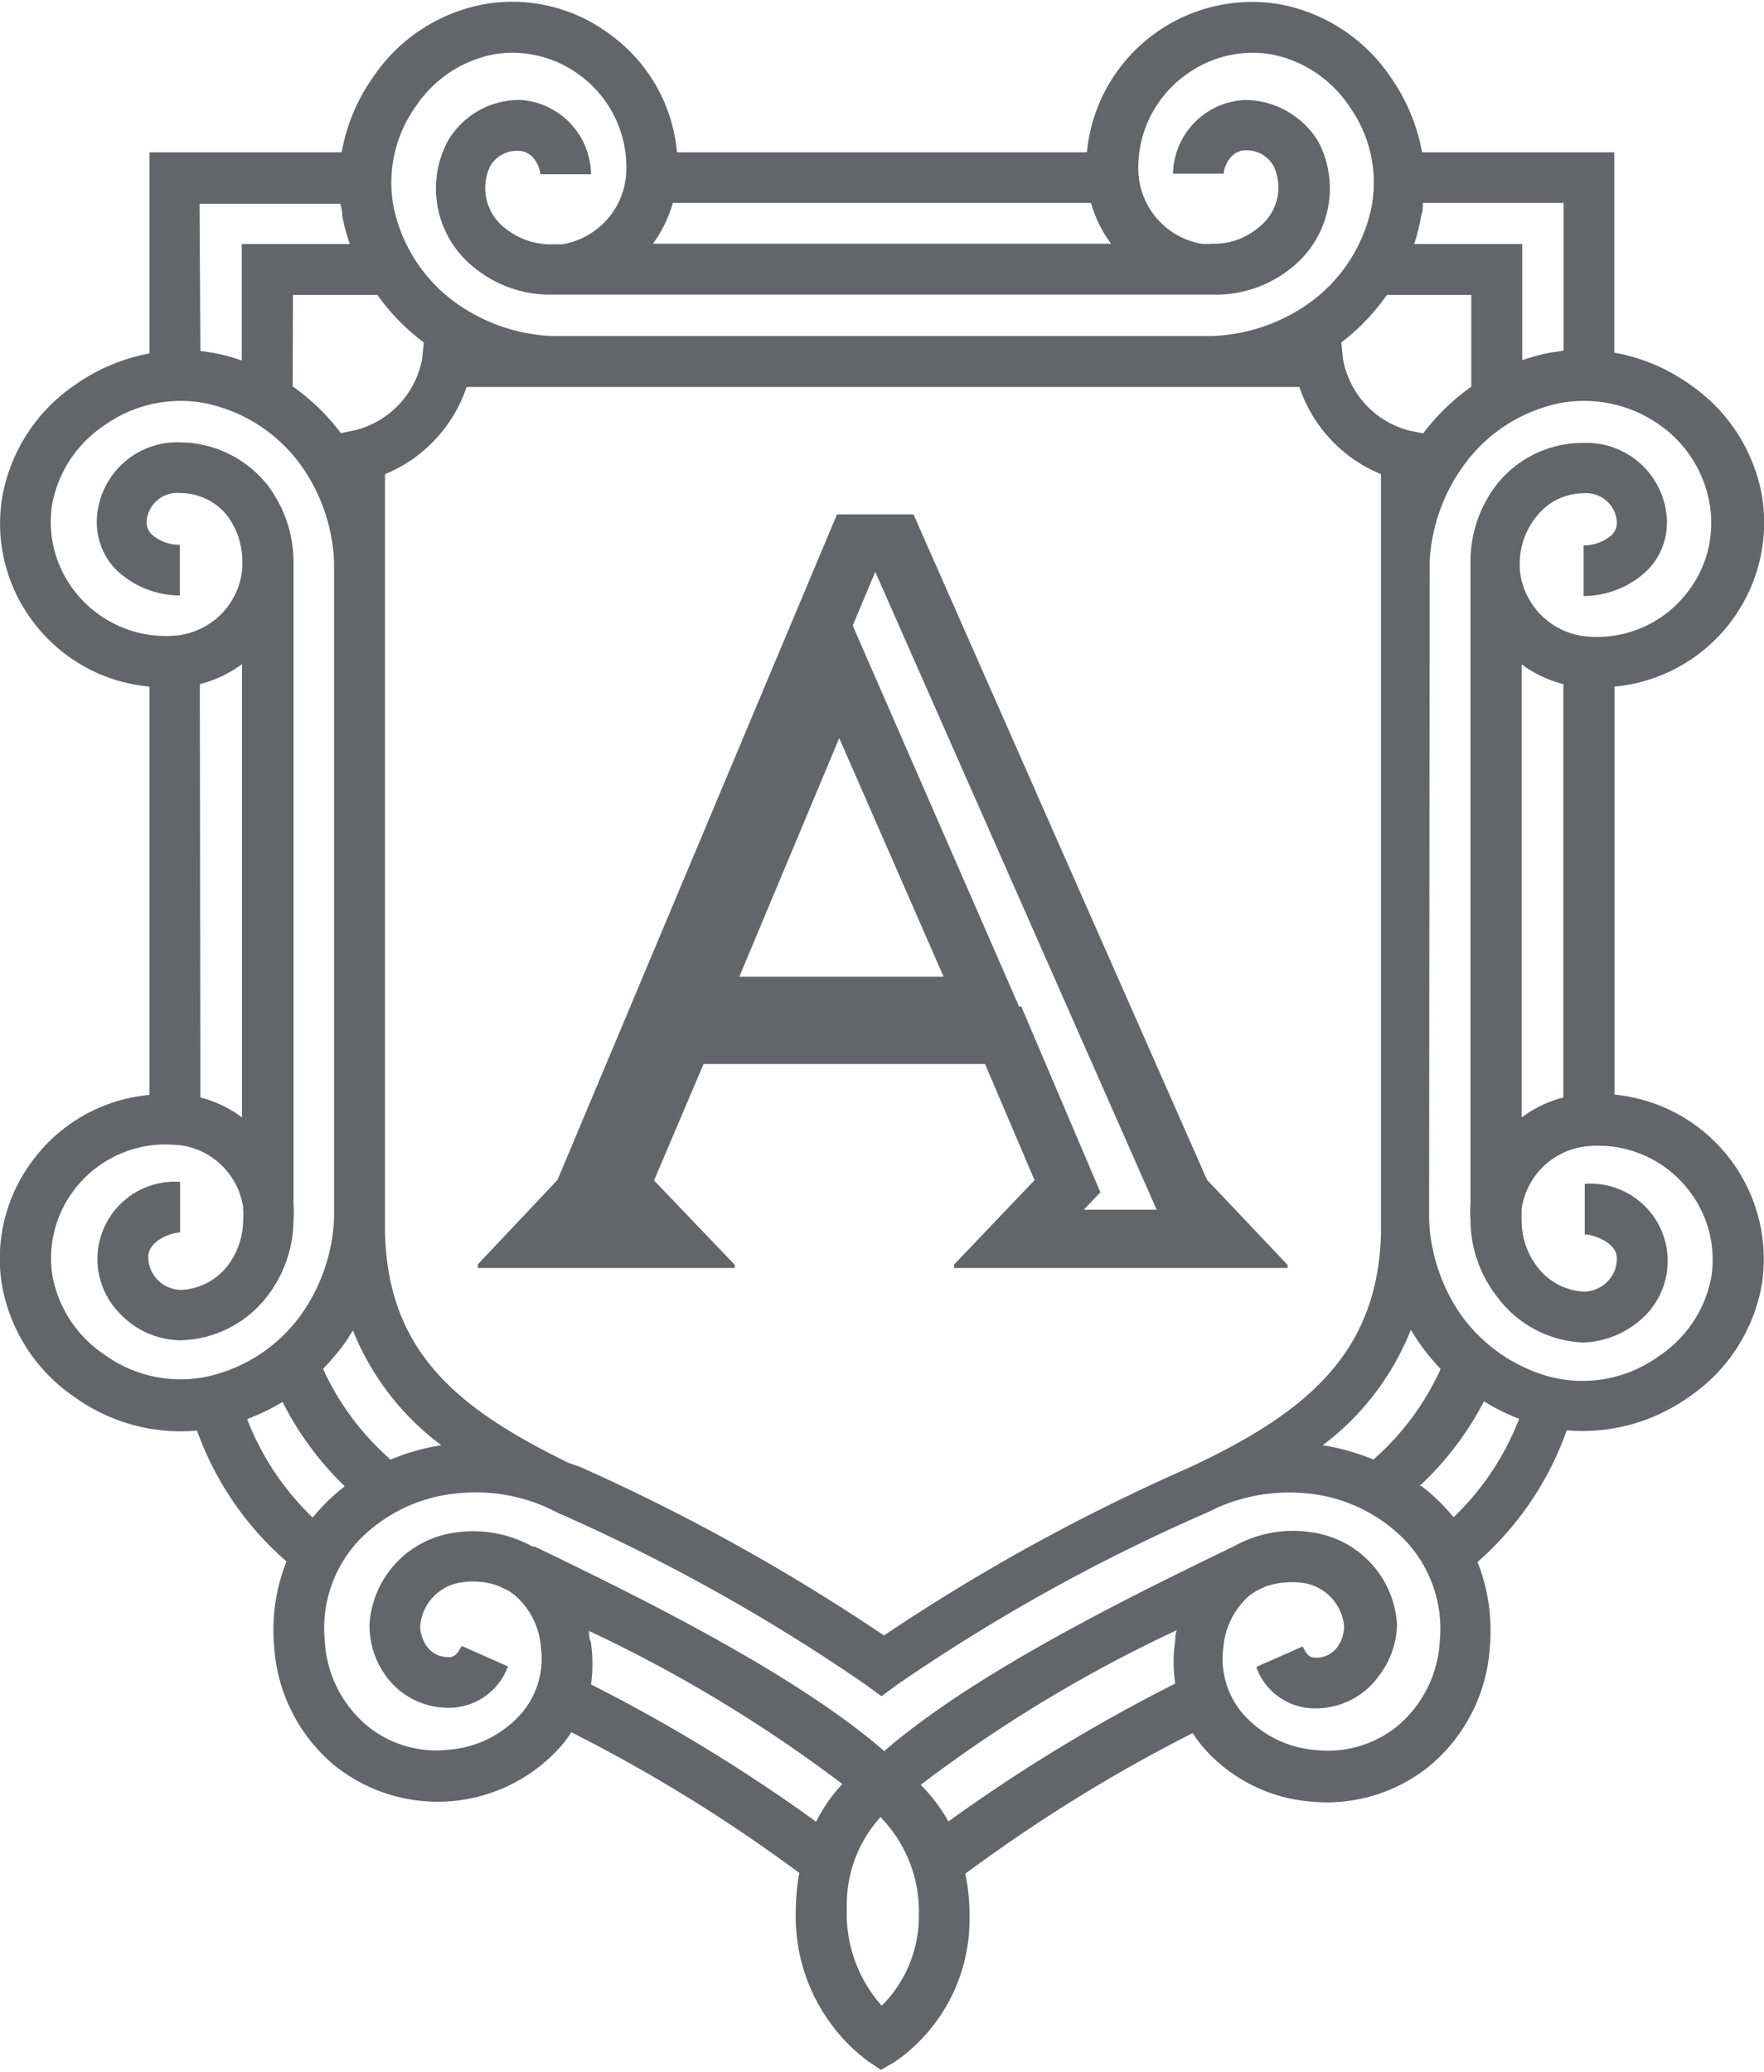
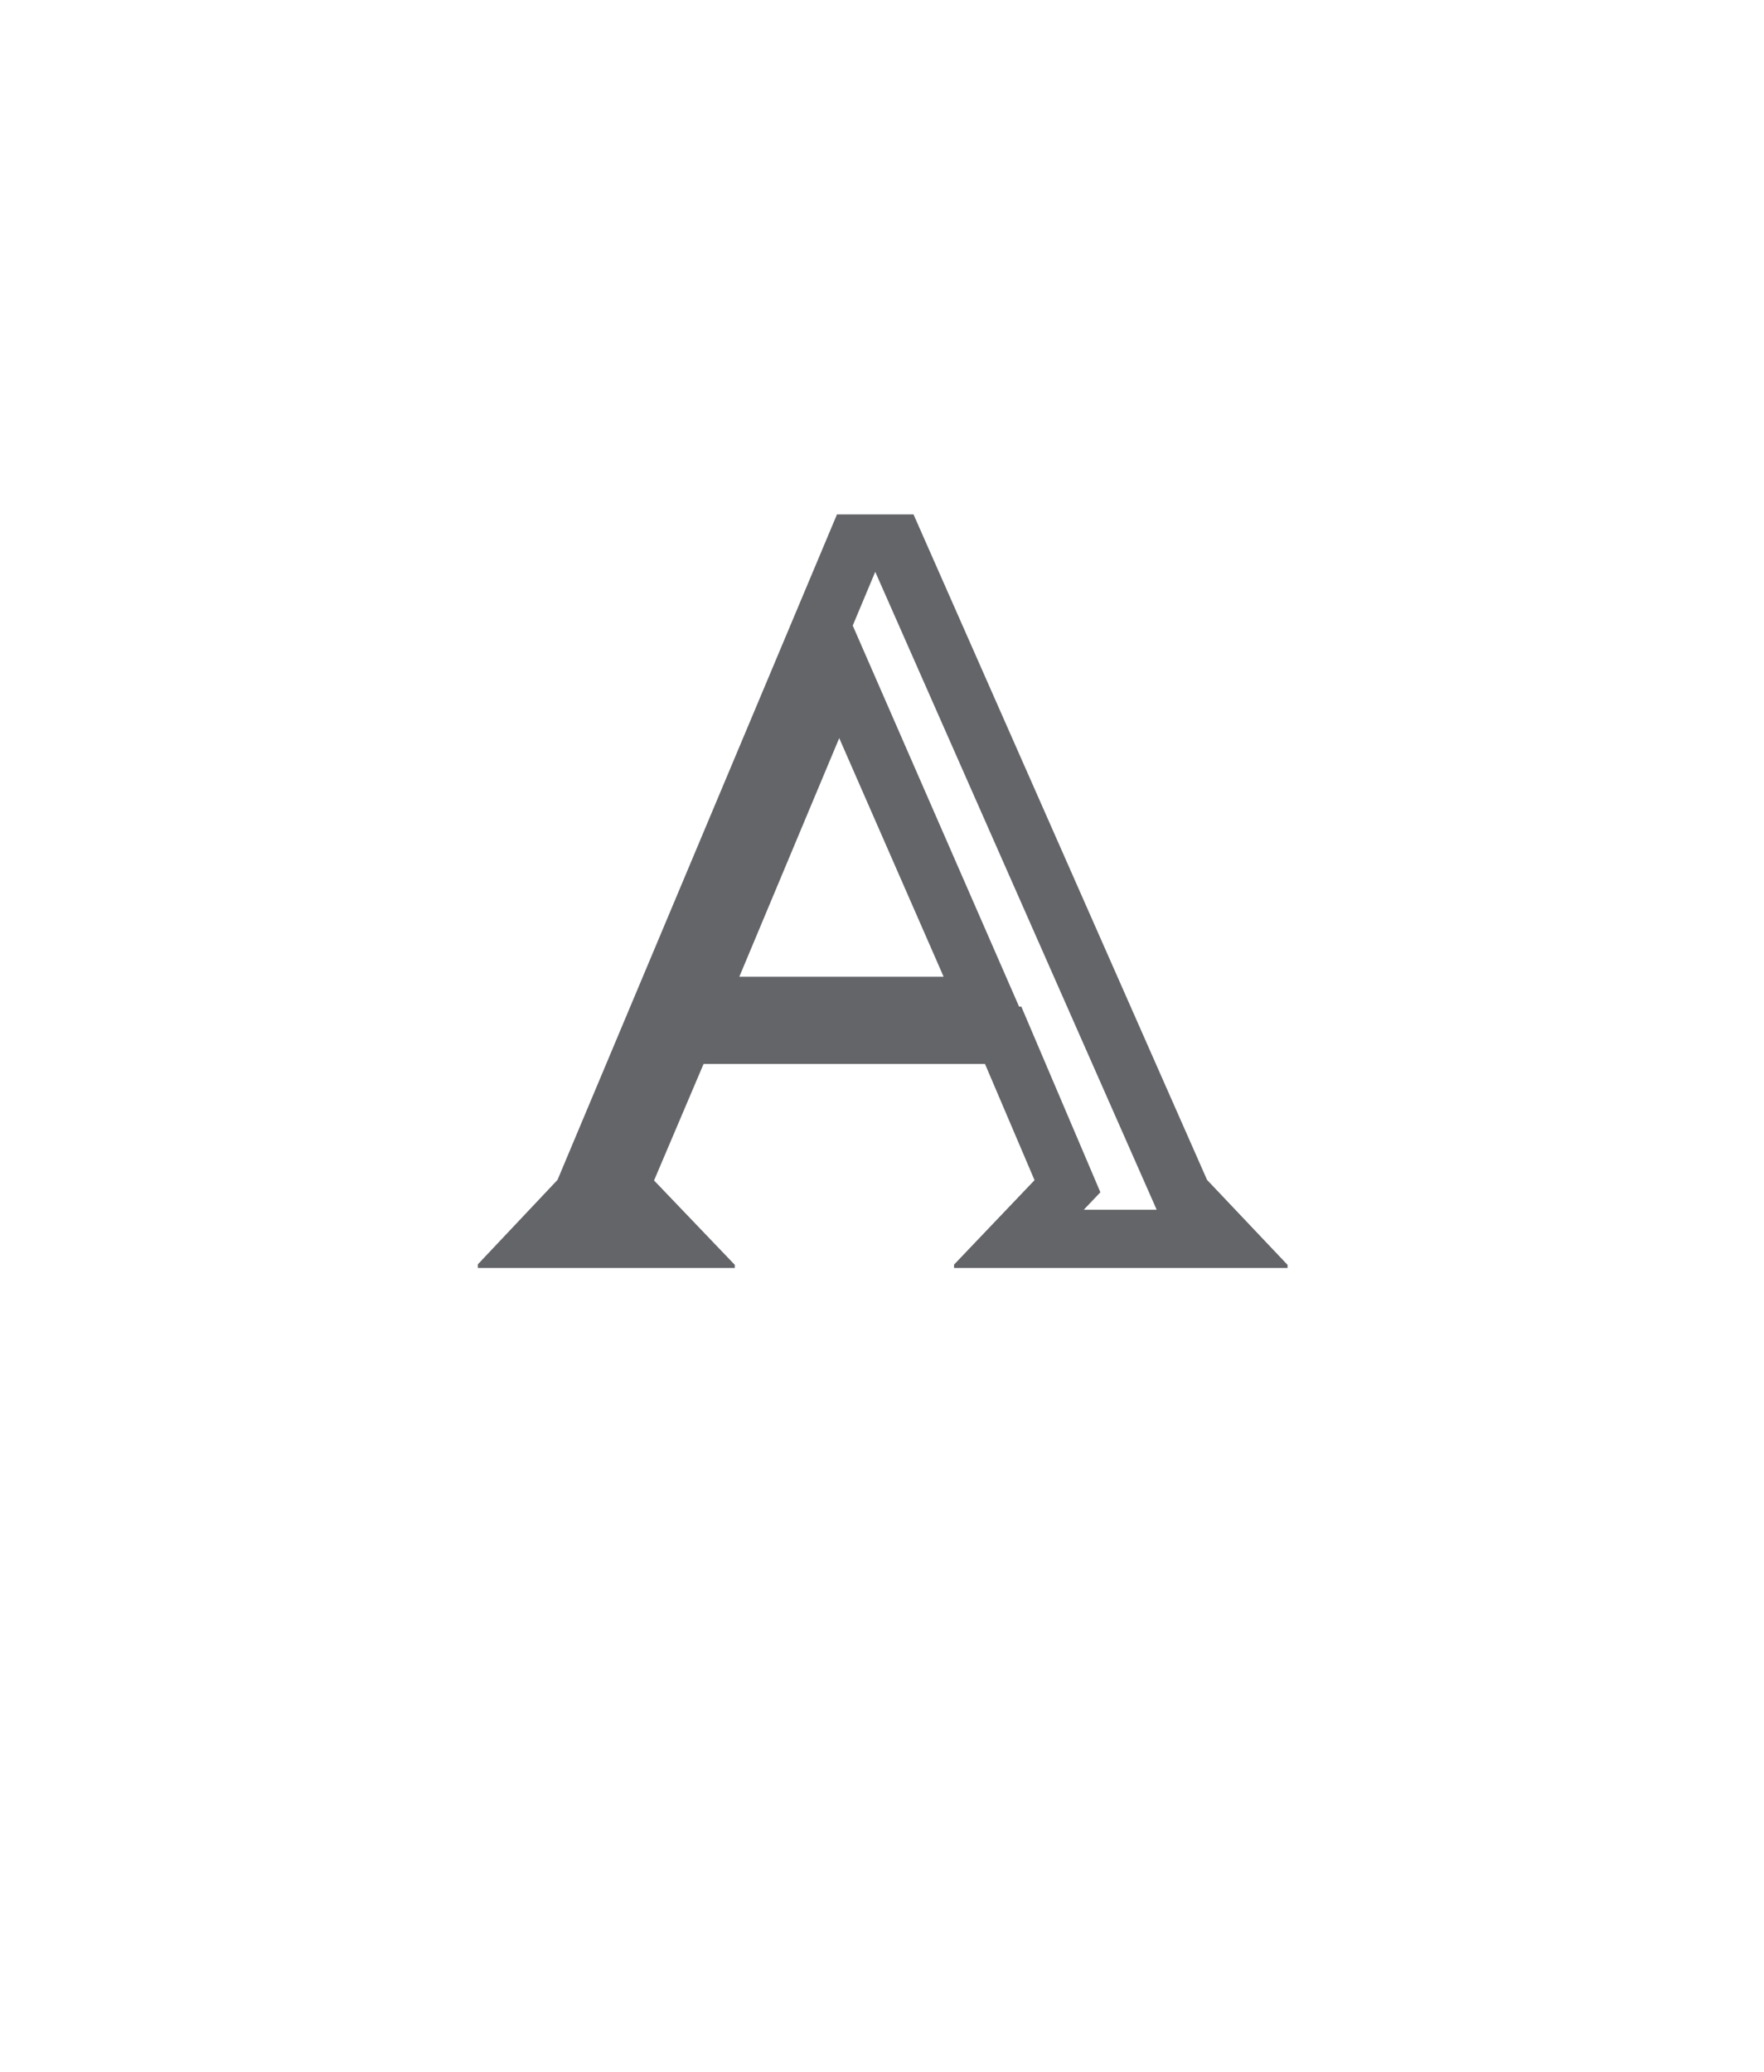
<svg xmlns="http://www.w3.org/2000/svg" width="63" height="74" viewBox="0 0 62.68 73.5">
  <defs>
    <style>
      .cls-1 {
        fill: #646569;
      }
    </style>
  </defs>
  <title>the-adam-suite-logo-grey</title>
  <g id="Layer_2" data-name="Layer 2">
    <g id="Layer_1-2" data-name="Layer 1">
      <g>
-         <rect class="cls-1" x="22.98" y="5.35" width="16.75" height="1.8" />
-         <path class="cls-1" d="M31.3,73.5l-.5-.34a6.43,6.43,0,0,1-2.52-5.4,7.65,7.65,0,0,1,.12-1.26,55.65,55.65,0,0,0-8.1-5,4.83,4.83,0,0,1-.31.43,5.85,5.85,0,0,1-8.14.72,6,6,0,0,1-2.11-4.22,6.57,6.57,0,0,1,.44-3A11.13,11.13,0,0,1,7,50.78a6.46,6.46,0,0,1-4.32-1.17,6.11,6.11,0,0,1-2.61-4,5.79,5.79,0,0,1,1.07-4.4,5.82,5.82,0,0,1,4.17-2.36V24.34A5.83,5.83,0,0,1,1.15,22a5.78,5.78,0,0,1-1.07-4.4,6.11,6.11,0,0,1,2.61-4,6.65,6.65,0,0,1,2.62-1.1V5.35h6.83a6.63,6.63,0,0,1,1.11-2.66,6.09,6.09,0,0,1,4-2.61,5.78,5.78,0,0,1,4.41,1.07,5.8,5.8,0,0,1,2.41,5A4.51,4.51,0,0,1,23.2,8.6H39.48a4.49,4.49,0,0,1-.88-2.44A5.9,5.9,0,0,1,45.42.08a6.1,6.1,0,0,1,4,2.61,6.7,6.7,0,0,1,1.11,2.66h6.83v7.12A6.63,6.63,0,0,1,60,13.57a6.1,6.1,0,0,1,2.61,4,5.86,5.86,0,0,1-5.24,6.77v14.5A5.87,5.87,0,0,1,62.6,45.6a6.11,6.11,0,0,1-2.61,4,6.52,6.52,0,0,1-4.32,1.17,11.17,11.17,0,0,1-3.17,4.68,6.6,6.6,0,0,1,.44,3,6,6,0,0,1-2.11,4.22,5.79,5.79,0,0,1-4.29,1.29,5.66,5.66,0,0,1-3.85-2,5.11,5.11,0,0,1-.31-.43,55.84,55.84,0,0,0-8.08,5,7.1,7.1,0,0,1,.15,1.59,6.14,6.14,0,0,1-2.65,5.09Zm0-9a4.63,4.63,0,0,0-1.21,3.25,4.93,4.93,0,0,0,1.24,3.47A4.5,4.5,0,0,0,32.65,68,4.8,4.8,0,0,0,31.3,64.53Zm1.4-1.15a6.16,6.16,0,0,1,1,1.32,59.65,59.65,0,0,1,8.06-4.9,5,5,0,0,1,0-1.52c0-.13,0-.25.06-.38A49.88,49.88,0,0,0,32.7,63.38ZM21,59.8a59.57,59.57,0,0,1,8,4.88,5.63,5.63,0,0,1,.93-1.34,50.19,50.19,0,0,0-9-5.44c0,.12,0,.25.06.38A5.07,5.07,0,0,1,21,59.8Zm-2-4.9c3.64,1.76,9.22,4.49,12.42,7.27,3.2-2.78,8.78-5.52,12.43-7.28a4.27,4.27,0,0,1,2.72-.5,3.52,3.52,0,0,1,3.07,3.27A3.07,3.07,0,0,1,49,59.49a2.74,2.74,0,0,1-2.2,1.16,2.2,2.2,0,0,1-2.16-1.47l1.65-.73c.18.41.34.39.45.4a.92.92,0,0,0,.79-.39,1.29,1.29,0,0,0,.23-.72,1.71,1.71,0,0,0-1.49-1.55,2.91,2.91,0,0,0-1.3.13l-.34.16-.22.15a2.73,2.73,0,0,0-.94,1.86,3,3,0,0,0,.64,2.29,3.83,3.83,0,0,0,2.62,1.35,3.92,3.92,0,0,0,2.95-.87,4.25,4.25,0,0,0,1.48-3,4.57,4.57,0,0,0-1.32-3.67A5.6,5.6,0,0,0,46.31,53a6.32,6.32,0,0,0-3.06.52l-.29.14,0,0-.11.05h0a65.49,65.49,0,0,0-11,6.12l-.53.39-.53-.39a66.43,66.43,0,0,0-10.95-6.12h0l-.12-.06h0l-.27-.13A6.17,6.17,0,0,0,16.37,53a5.61,5.61,0,0,0-3.51,1.57,4.56,4.56,0,0,0-1.32,3.67,4.23,4.23,0,0,0,1.47,3,3.88,3.88,0,0,0,2.95.88,3.83,3.83,0,0,0,2.62-1.35,3,3,0,0,0,.64-2.29,2.71,2.71,0,0,0-.94-1.86l-.21-.15-.36-.17a2.67,2.67,0,0,0-1.29-.13,1.71,1.71,0,0,0-1.49,1.55,1.3,1.3,0,0,0,.23.72.93.93,0,0,0,.79.39c.09,0,.27,0,.45-.4l1.65.73a2.24,2.24,0,0,1-2.16,1.47,2.73,2.73,0,0,1-2.2-1.16,3.07,3.07,0,0,1-.56-1.82A3.52,3.52,0,0,1,16.2,54.4,4.34,4.34,0,0,1,18.92,54.9Zm1.59-2.84a71.19,71.19,0,0,1,10.82,6,70.06,70.06,0,0,1,10.81-5.95l.34-.16c3.95-1.89,6.4-4,6.51-8.17v-.42c0-.16,0-.32,0-.48V20.32c0-.16,0-.31,0-.47V16.79a5.11,5.11,0,0,1-2.9-3.1H16.58a5.11,5.11,0,0,1-2.9,3.1v3.07c0,.16,0,.31,0,.46V42.86c0,.16,0,.31,0,.46v.45C13.8,48,16.26,50,20.21,51.93Zm29.92.69a6.9,6.9,0,0,1,.66.58,7,7,0,0,1,.48.53,9.69,9.69,0,0,0,2.33-3.5,7.23,7.23,0,0,1-1.25-.62A11.12,11.12,0,0,1,50.44,52.75ZM8.78,50.37a9.69,9.69,0,0,0,2.33,3.5,6.73,6.73,0,0,1,.48-.53,6.94,6.94,0,0,1,.66-.58,11.16,11.16,0,0,1-2.21-3A7.21,7.21,0,0,1,8.78,50.37Zm2.7-1.78a9.54,9.54,0,0,0,2.4,3.22,7.76,7.76,0,0,1,1.8-.51,9.51,9.51,0,0,1-3.14-4.08l-.24.38A7.72,7.72,0,0,1,11.47,48.59ZM47,51.3a7.8,7.8,0,0,1,1.8.51,9.5,9.5,0,0,0,2.39-3.22,7.87,7.87,0,0,1-.81-1l-.25-.39A9.52,9.52,0,0,1,47,51.3Zm3.78-8a6.4,6.4,0,0,0,1.08,3.29,5.73,5.73,0,0,0,3.19,2.27,4.63,4.63,0,0,0,3.9-.73,4.32,4.32,0,0,0,1.86-2.82,4,4,0,0,0-.75-3,4.06,4.06,0,0,0-3.72-1.63,2.61,2.61,0,0,0-2.27,2.21v.07a3.11,3.11,0,0,0,0,.39,2.68,2.68,0,0,0,.57,1.63,2.21,2.21,0,0,0,1.64.86h0a1.18,1.18,0,0,0,.85-.37,1.13,1.13,0,0,0,.32-.83c0-.53-.83-.84-1.14-.83l0-1.8h0a2.75,2.75,0,0,1,2.12,4.71,3.29,3.29,0,0,1-2.16.93A4,4,0,0,1,53.18,46a4.45,4.45,0,0,1-.93-2.71,4.1,4.1,0,0,1,0-.59l0-22.49q0-.14,0-.29a4.49,4.49,0,0,1,.93-2.76,3.89,3.89,0,0,1,3.05-1.48h0a2.86,2.86,0,0,1,3,2.76,2.41,2.41,0,0,1-.7,1.77,3.3,3.3,0,0,1-2.26.91v-1.8a1.5,1.5,0,0,0,1-.37.61.61,0,0,0,.18-.48,1.09,1.09,0,0,0-1.19-1h0a2.11,2.11,0,0,0-1.62.77A2.67,2.67,0,0,0,54,19.91h0v.23a2.63,2.63,0,0,0,2.3,2.41,4.05,4.05,0,0,0,3.71-1.63,4,4,0,0,0,.75-3A4.3,4.3,0,0,0,59,15.06a4.65,4.65,0,0,0-3.55-.8,5.6,5.6,0,0,0-3.54,2.36A6.36,6.36,0,0,0,50.8,19.9ZM5.94,40.61a4.08,4.08,0,0,0-3.33,1.65,4,4,0,0,0-.75,3,4.31,4.31,0,0,0,1.85,2.82,4.61,4.61,0,0,0,3.55.8,5.58,5.58,0,0,0,3.53-2.35,6.38,6.38,0,0,0,1.08-3.3V19.9a6.36,6.36,0,0,0-1.08-3.29,5.59,5.59,0,0,0-3.54-2.35,4.67,4.67,0,0,0-3.55.8,4.32,4.32,0,0,0-1.85,2.82,4,4,0,0,0,.75,3,4.1,4.1,0,0,0,3.71,1.64,2.62,2.62,0,0,0,2.3-2.39v-.25a2.69,2.69,0,0,0-.57-1.66,2.15,2.15,0,0,0-1.64-.76,1.09,1.09,0,0,0-1.19,1,.62.62,0,0,0,.18.47,1.5,1.5,0,0,0,1,.37v1.8a3.3,3.3,0,0,1-2.26-.91,2.41,2.41,0,0,1-.69-1.76,2.86,2.86,0,0,1,3-2.77A4,4,0,0,1,9.5,17.17a4.53,4.53,0,0,1,.93,2.77c0,.11,0,.21,0,.31l0,22.47a4.34,4.34,0,0,1,0,.59A4.5,4.5,0,0,1,9.5,46a4,4,0,0,1-3.08,1.57h0a3,3,0,0,1-2.13-.92,2.75,2.75,0,0,1,2.11-4.71h0l0,1.8h0c-.34,0-1.11.31-1.13.83a1.14,1.14,0,0,0,.32.84,1.18,1.18,0,0,0,.84.37h0a2.22,2.22,0,0,0,1.65-.85,2.69,2.69,0,0,0,.56-1.63,2.65,2.65,0,0,0,0-.39h0v-.07a2.62,2.62,0,0,0-2.28-2.21Zm1.18-1.67a4.26,4.26,0,0,1,1.48.71l0-16.11a4.23,4.23,0,0,1-1.5.71Zm46.95-15.4,0,16.11a4.24,4.24,0,0,1,1.48-.71V24.25A4.2,4.2,0,0,1,54.06,23.54ZM47.66,12.11l.06.58a3.21,3.21,0,0,0,2.35,2.55l.5.1a7.71,7.71,0,0,1,1.71-1.66V10.42h-3A7.67,7.67,0,0,1,47.66,12.11ZM10.4,13.67a7.66,7.66,0,0,1,1.71,1.66l.5-.1A3.22,3.22,0,0,0,15,12.69l.06-.58a7.69,7.69,0,0,1-1.65-1.69h-3ZM7.12,12.41l.47.07a6.89,6.89,0,0,1,1,.27V8.61h3.84a6.89,6.89,0,0,1-.27-1q0-.22-.07-.43h-5Zm43.13-3.8h3.84v4.13a6.74,6.74,0,0,1,1-.27l.47-.07V7.15h-5c0,.14,0,.29-.06.44A6.46,6.46,0,0,1,50.25,8.61ZM19.59,11.88h23.5a6.36,6.36,0,0,0,3.3-1.08,5.59,5.59,0,0,0,2.35-3.53,4.66,4.66,0,0,0-.8-3.56,4.31,4.31,0,0,0-2.82-1.85,4,4,0,0,0-3,.75,4.06,4.06,0,0,0-1.67,3.46A2.72,2.72,0,0,0,42.68,8.6h0a2.35,2.35,0,0,0,.4,0,2.43,2.43,0,0,0,1.63-.57,1.79,1.79,0,0,0,.56-2.16,1.09,1.09,0,0,0-1-.59h0c-.59,0-.79.66-.79.83l-1.8,0a2.68,2.68,0,0,1,2.58-2.62A3.07,3.07,0,0,1,46.86,5a3.6,3.6,0,0,1-1,4.48,4.26,4.26,0,0,1-2.72.93l-.55,0q-11.22,0-22.43,0c-.18,0-.38,0-.55,0a4.26,4.26,0,0,1-2.72-.93,3.59,3.59,0,0,1-1-4.49,2.94,2.94,0,0,1,2.61-1.5A2.68,2.68,0,0,1,21,6.13l-1.8,0c0-.18-.2-.83-.79-.83h0a1.08,1.08,0,0,0-1,.56,1.8,1.8,0,0,0,.54,2.19,2.56,2.56,0,0,0,1.65.57l.38,0h0a2.72,2.72,0,0,0,2.27-2.53A4.05,4.05,0,0,0,20.6,2.61a4,4,0,0,0-3-.75,4.31,4.31,0,0,0-2.82,1.85,4.66,4.66,0,0,0-.8,3.55,5.59,5.59,0,0,0,2.36,3.54A6.35,6.35,0,0,0,19.59,11.88Z" />
-       </g>
+         </g>
      <path class="cls-1" d="M42.89,41.87,32.46,18.22H29.74L19.81,41.87l-2.83,3V45h9.13v-.11l-2.87-3L25,37.75h10l1.76,4.13-2.86,3V45H45.75v-.11ZM26.27,34.65l3.55-8.48,3.71,8.48Zm12.24,8.28.59-.62-2.81-6.6h-.08L30.3,22.17l.8-1.91h0l10,22.67Z" />
    </g>
  </g>
</svg>